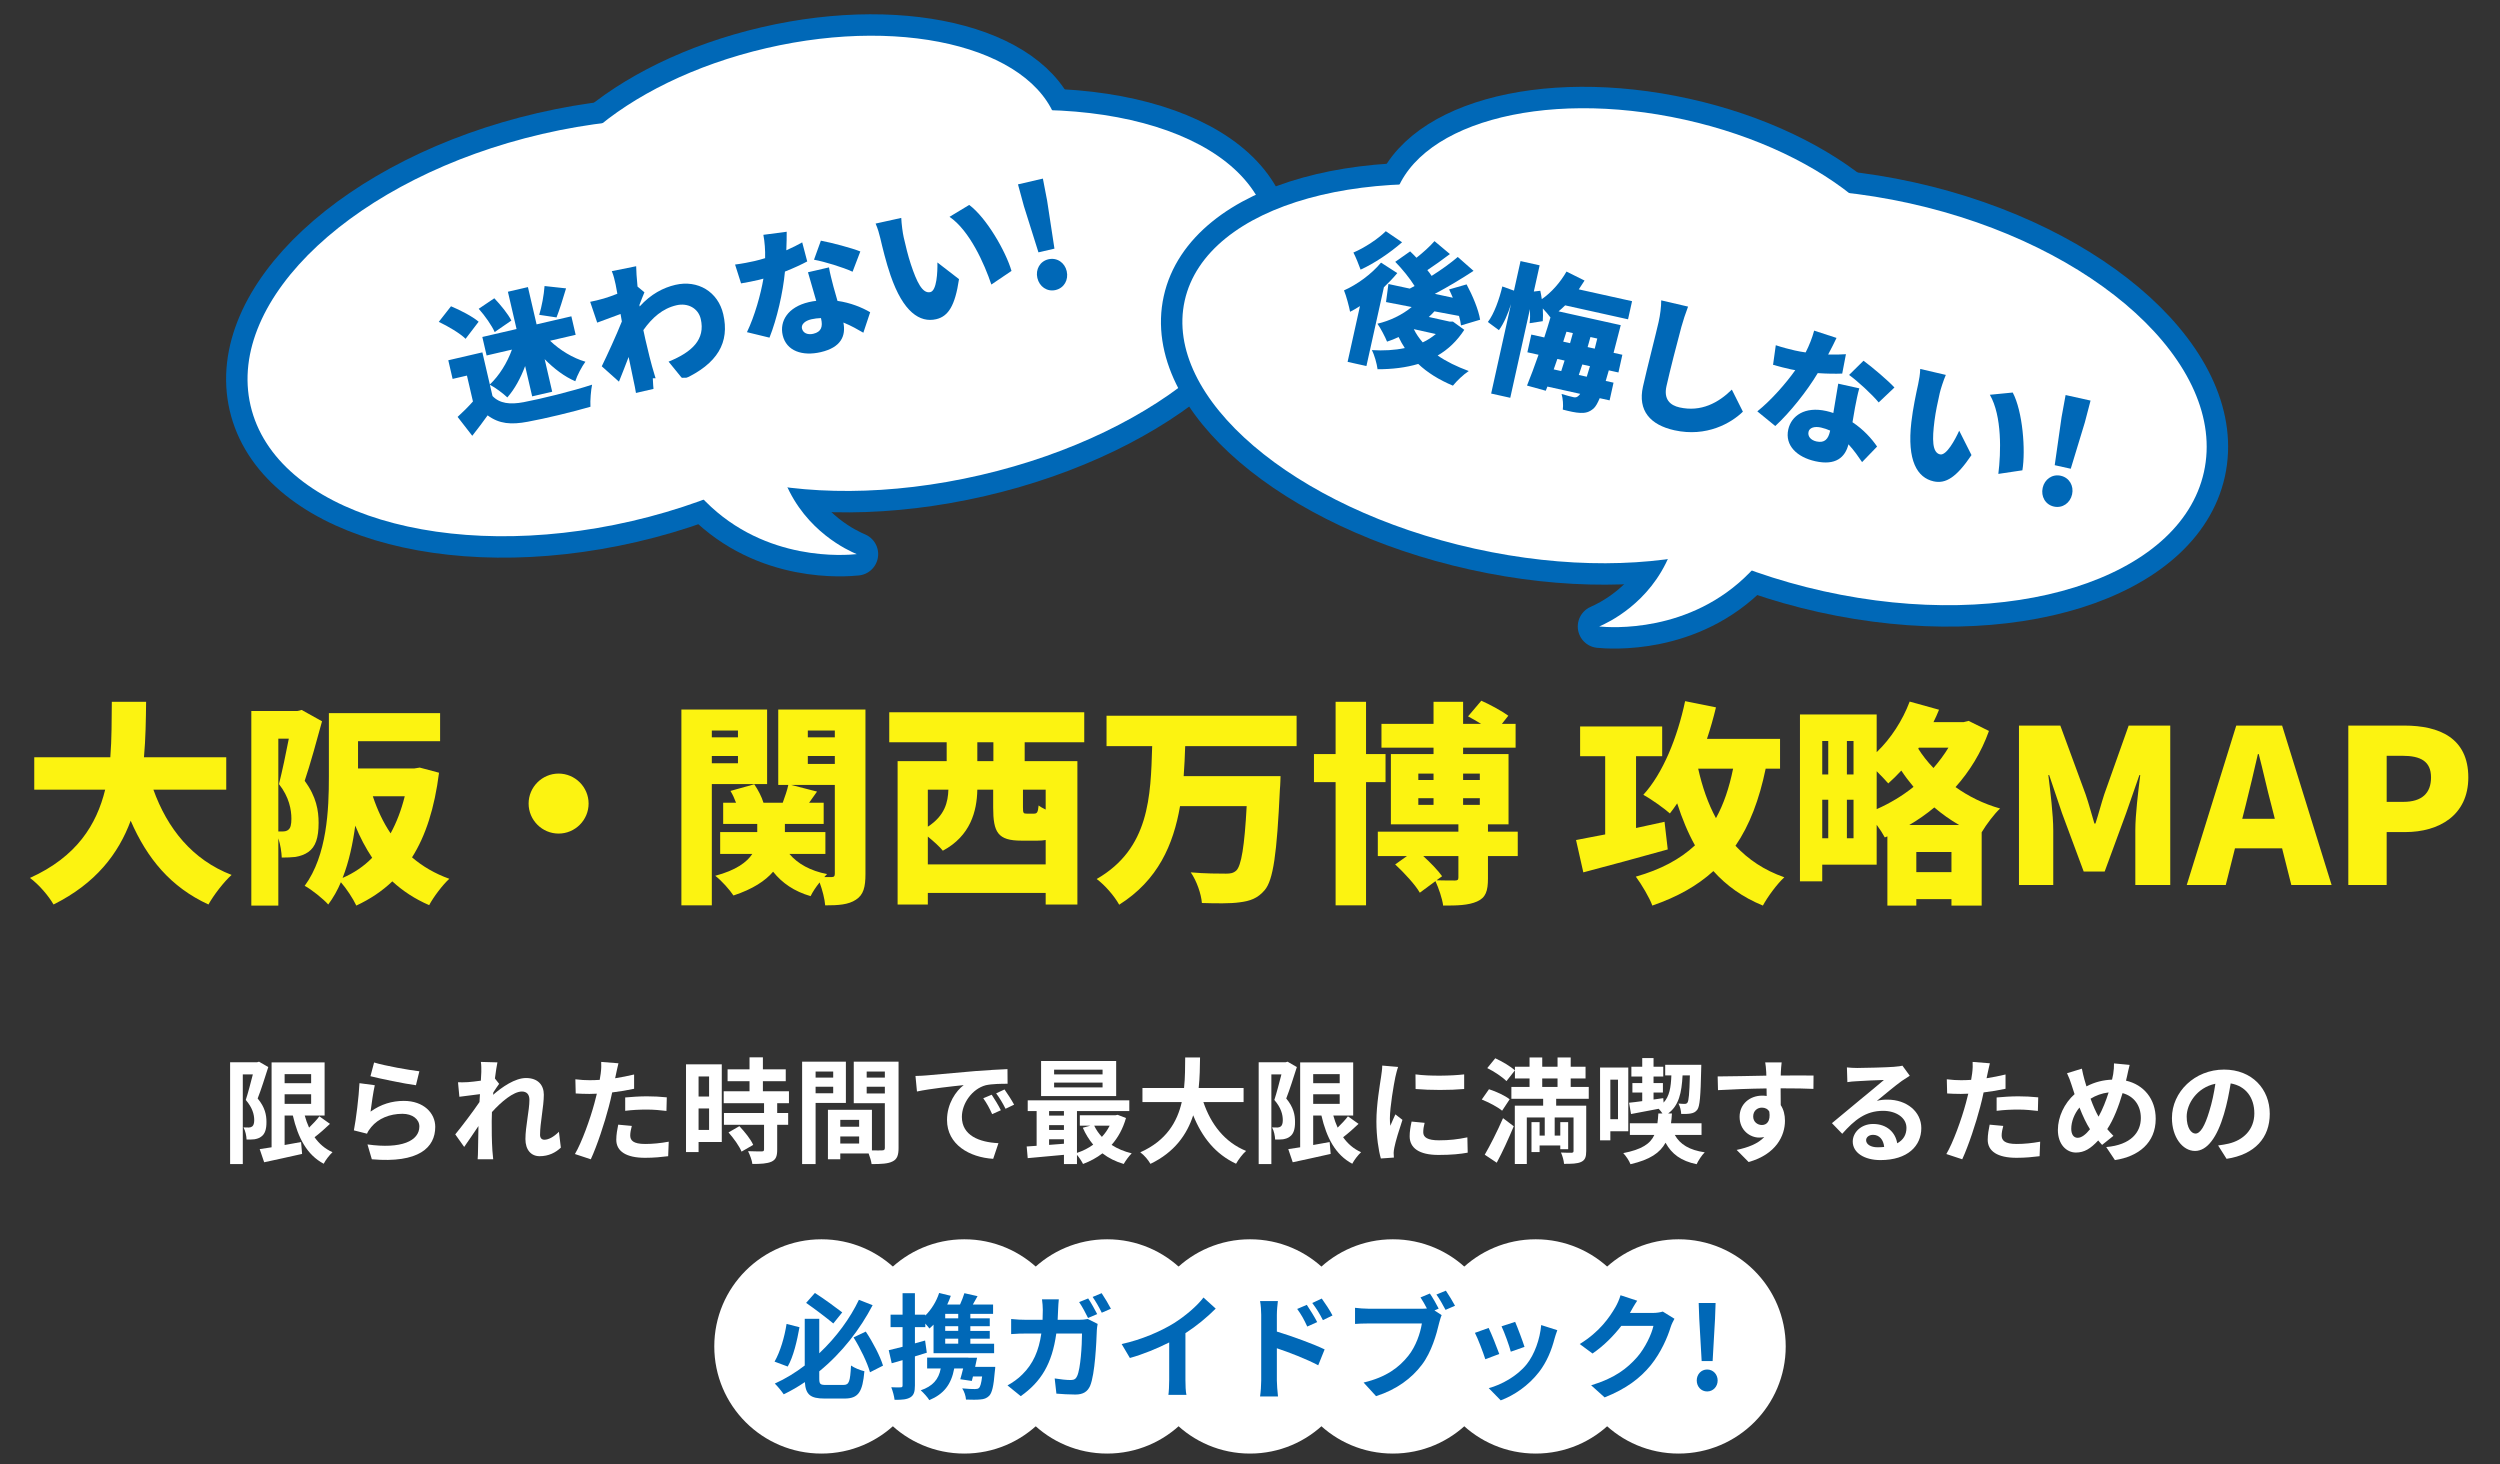
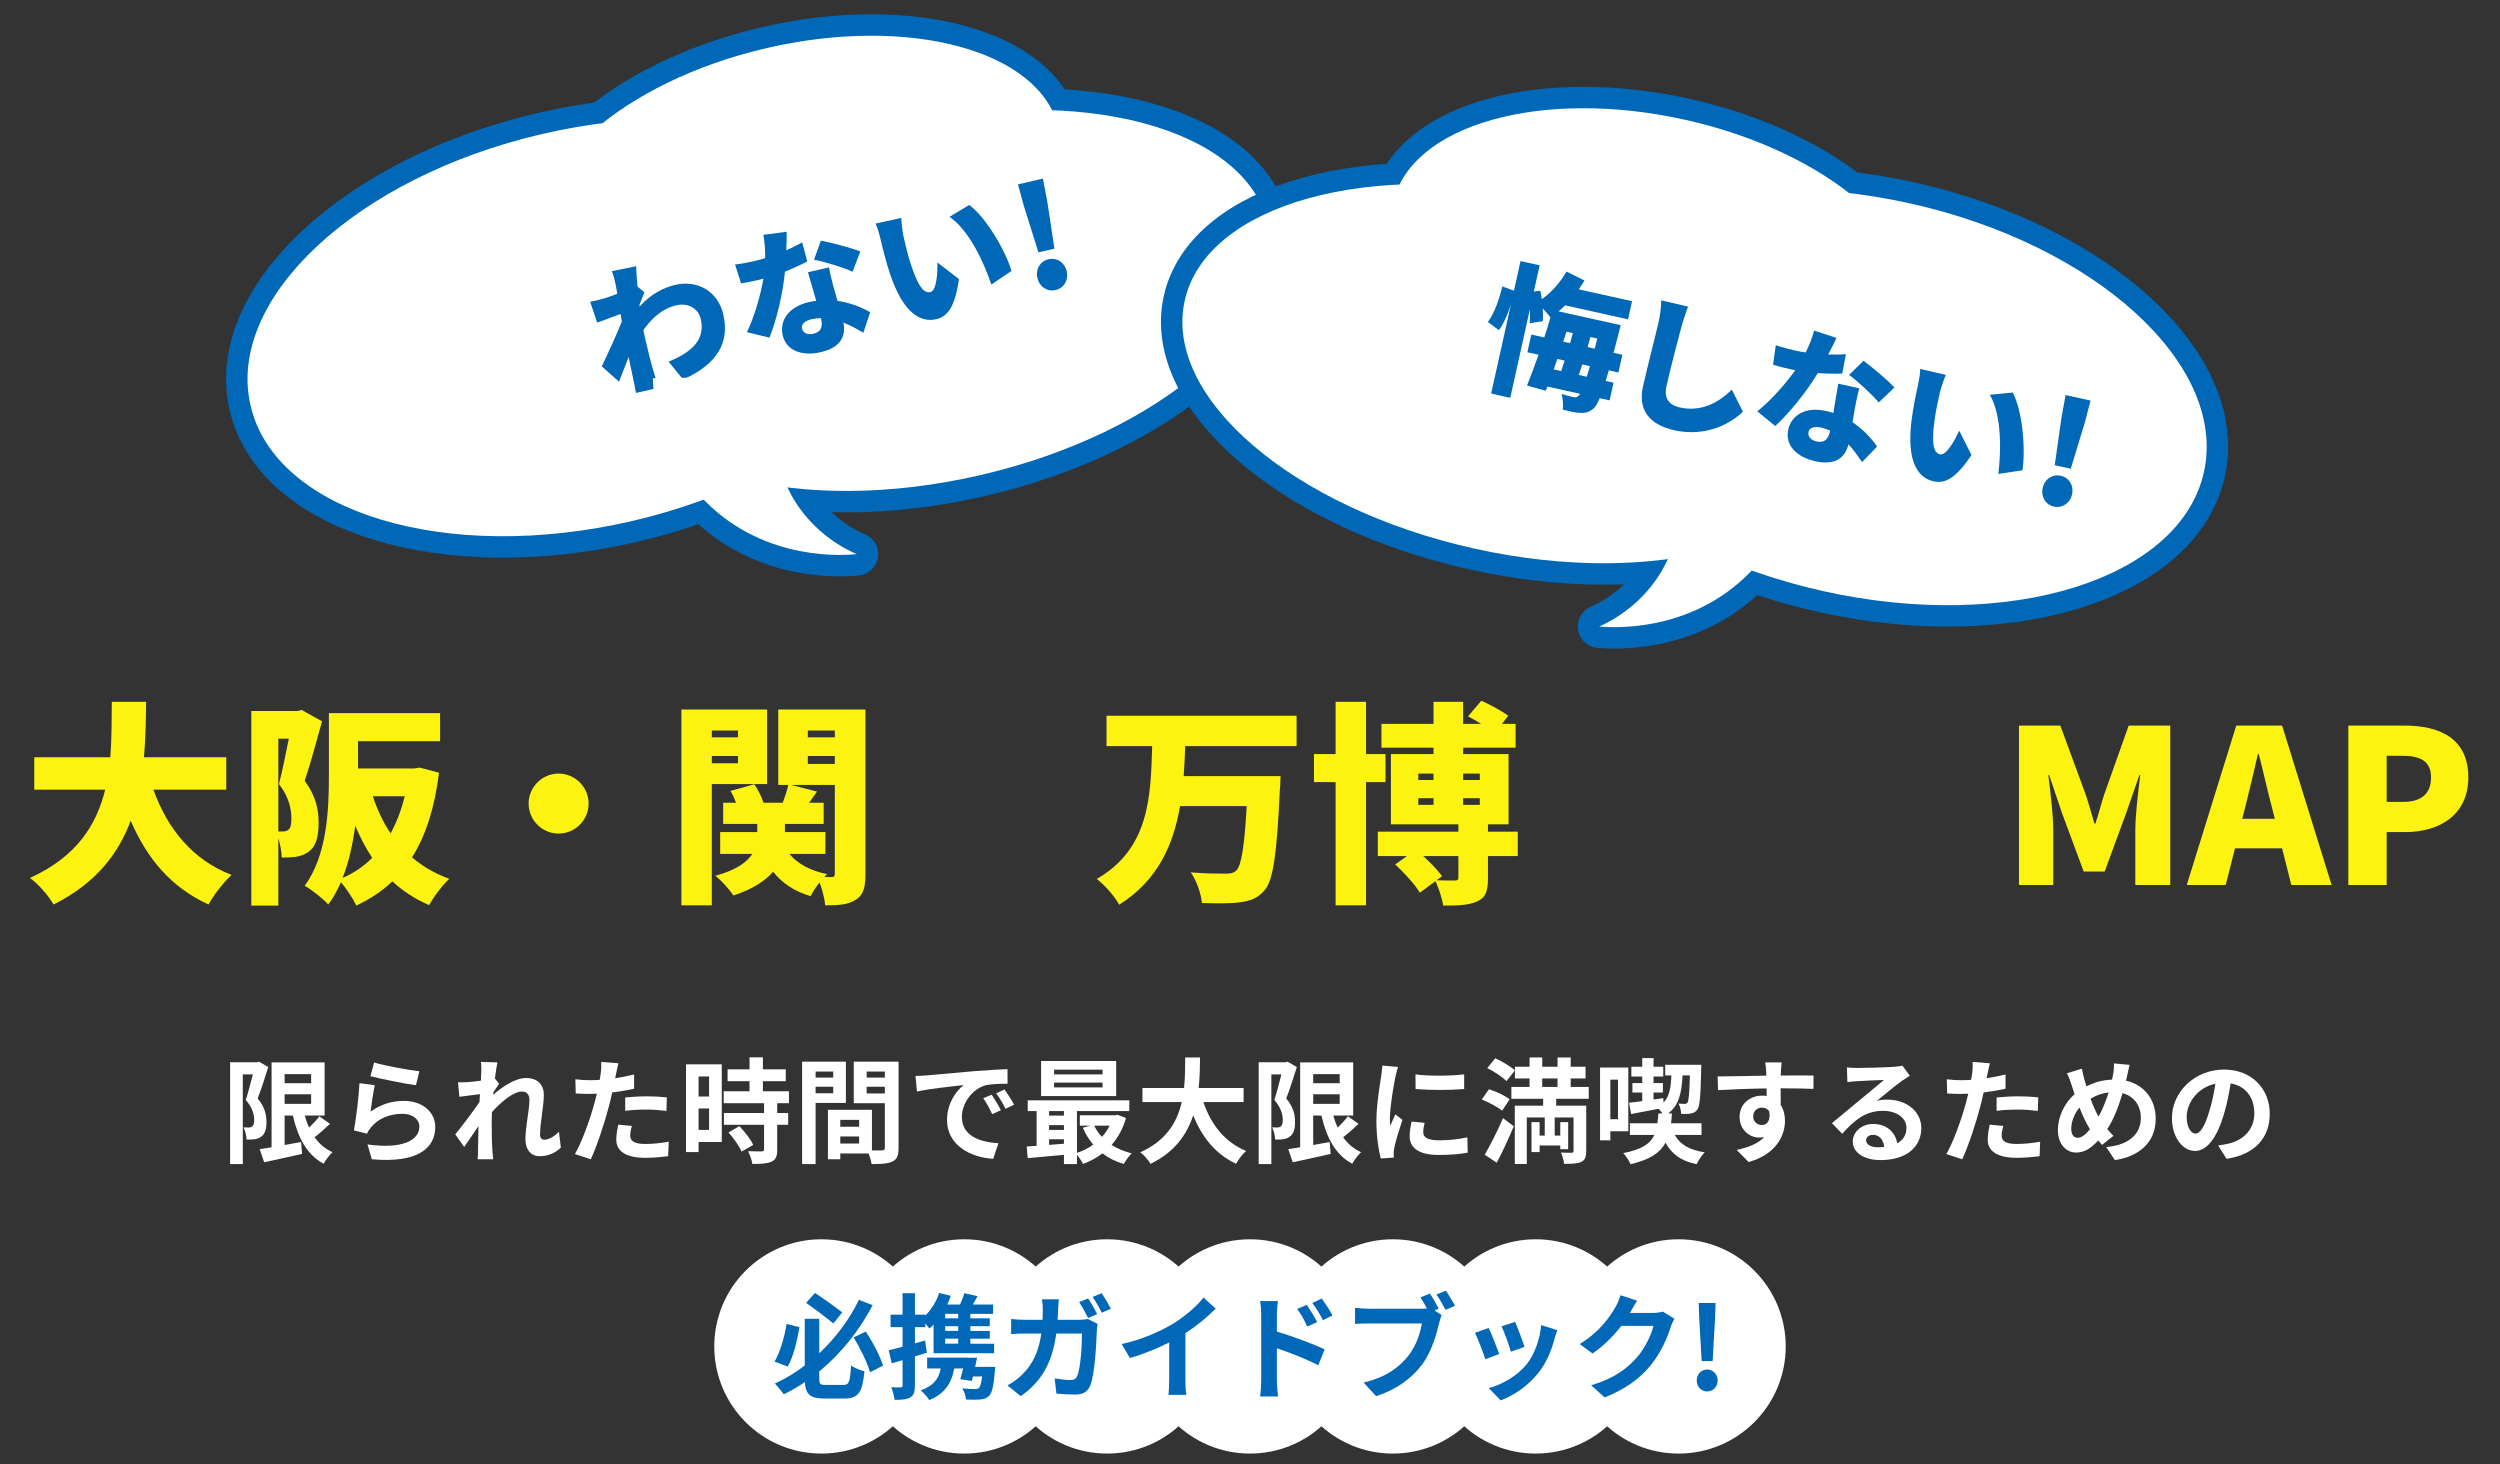
<svg xmlns="http://www.w3.org/2000/svg" id="_レイヤー_2" viewBox="0 0 700 410">
  <rect x="0" y="0" width="700" height="410" fill="#333333" stroke="none" />
  <defs>
    <style>.cls-1,.cls-2{fill:none;}.cls-3{fill:#fcf311;}.cls-2{stroke:#0068b7;stroke-linecap:round;stroke-linejoin:round;stroke-width:12px;}.cls-4{fill:#0068b7;}.cls-5{fill:#fff;}</style>
  </defs>
  <g id="kv">
    <path class="cls-5" d="M75.119,298.778c-.896,2.784-1.984,6.304-2.976,8.799,2.079,2.464,2.464,4.672,2.464,6.528.031,2.112-.448,3.456-1.473,4.16-.512.416-1.184.608-1.888.736-.64.096-1.407.064-2.208.064-.031-.96-.319-2.432-.863-3.392.607.032,1.088.032,1.504.032.352,0,.64-.096.928-.288.384-.288.576-.895.576-1.792,0-1.504-.48-3.488-2.368-5.632.672-2.048,1.408-4.928,1.984-7.168h-2.816v25.118h-3.552v-28.51h7.552l.544-.16,2.592,1.504ZM92.397,314.681c-1.376,1.312-2.943,2.688-4.319,3.744,1.28,1.824,2.943,3.264,5.023,4.192-.832.768-1.952,2.208-2.464,3.232-4.703-2.496-7.199-7.264-8.639-13.503h-2.305v8.256c1.504-.256,3.072-.544,4.608-.832l.288,3.328c-3.681.864-7.616,1.664-10.624,2.336l-1.248-3.68c.96-.128,2.08-.32,3.328-.512v-23.774h14.847v14.879h-5.567c.32,1.184.736,2.336,1.216,3.392,1.056-1.024,2.144-2.176,2.88-3.168l2.976,2.112ZM79.694,300.762v2.528h7.424v-2.528h-7.424ZM79.694,309.081h7.424v-2.688h-7.424v2.688Z" />
    <path class="cls-5" d="M103.76,311.257c2.879-2.08,6.015-3.008,9.31-3.008,5.568,0,8.8,3.424,8.8,7.264,0,5.792-4.576,10.239-17.759,9.087l-1.216-4.16c9.503,1.344,14.526-.992,14.526-5.024,0-2.048-1.951-3.552-4.735-3.552-3.584,0-6.751,1.312-8.735,3.712-.576.704-.928,1.216-1.184,1.856l-3.68-.928c.607-3.104,1.376-9.28,1.567-13.215l4.288.576c-.416,1.76-.96,5.567-1.184,7.391ZM104.751,297.498c3.008.928,9.888,2.144,12.671,2.464l-.96,3.904c-3.199-.416-10.271-1.888-12.734-2.528l1.023-3.84Z" />
    <path class="cls-5" d="M157.038,321.336c-1.44,1.376-3.392,2.4-5.952,2.4-2.367,0-3.968-1.76-3.968-4.8,0-3.456,1.12-8.096,1.12-10.975,0-1.568-.8-2.336-2.111-2.336-2.368,0-5.824,2.912-8.384,5.759-.032.896-.065,1.76-.065,2.56,0,2.592,0,5.248.192,8.224.032.576.16,1.728.224,2.432h-4.352c.065-.672.097-1.824.097-2.336.064-2.464.064-4.288.128-6.976-1.376,2.016-2.912,4.352-4,5.856l-2.496-3.52c1.792-2.176,4.992-6.399,6.784-9.055l.128-2.208c-1.536.192-3.968.512-5.76.736l-.384-4.064c.895.032,1.632.032,2.751-.032.929-.064,2.305-.224,3.648-.416.064-1.184.128-2.08.128-2.432,0-.896.032-1.856-.128-2.816l4.64.128c-.192.896-.448,2.528-.704,4.512l1.184,1.504c-.416.544-1.088,1.568-1.632,2.4,0,.224-.032.448-.064.672,2.495-2.176,6.144-4.704,9.215-4.704,3.392,0,4.992,2.016,4.992,4.672,0,3.295-1.057,7.936-1.057,11.231,0,.832.416,1.376,1.216,1.376,1.152,0,2.656-.8,4.064-2.24l.544,4.448Z" />
    <path class="cls-5" d="M177.551,304.857c-1.888.416-4.032.768-6.144,1.024-.288,1.376-.608,2.784-.96,4.064-1.152,4.447-3.296,10.943-5.023,14.655l-4.448-1.472c1.888-3.167,4.288-9.823,5.472-14.271.224-.832.448-1.728.672-2.624-.735.032-1.44.064-2.08.064-1.535,0-2.72-.064-3.839-.128l-.097-3.968c1.632.192,2.688.256,4,.256.928,0,1.855-.032,2.815-.096.128-.704.225-1.312.288-1.824.16-1.184.192-2.463.128-3.2l4.832.384c-.224.864-.512,2.272-.672,2.976l-.256,1.216c1.792-.288,3.583-.64,5.311-1.056v3.999ZM176.91,315.257c-.256.896-.447,1.952-.447,2.656,0,1.376.8,2.4,4.191,2.4,2.112,0,4.319-.224,6.592-.64l-.16,4.064c-1.792.224-3.936.448-6.464.448-5.344,0-8.063-1.856-8.063-5.056,0-1.44.288-2.976.544-4.224l3.808.352ZM175.055,307.289c1.76-.16,4.032-.32,6.08-.32,1.791,0,3.711.096,5.567.288l-.097,3.808c-1.567-.192-3.519-.384-5.439-.384-2.208,0-4.127.096-6.111.352v-3.744Z" />
    <path class="cls-5" d="M202.095,319.769h-6.495v2.815h-3.519v-24.574h10.015v21.759ZM195.6,301.402v5.631h2.943v-5.631h-2.943ZM198.543,316.377v-6.015h-2.943v6.015h2.943ZM217.614,308.889v2.752h3.071v3.295h-3.071v6.976c0,1.824-.352,2.784-1.601,3.36-1.247.544-2.976.64-5.343.64-.128-1.056-.704-2.56-1.216-3.584,1.535.064,3.327.064,3.808.064.512,0,.672-.128.672-.576v-6.88h-11.231v-3.295h11.231v-2.752h-11.296v-3.328h7.231v-2.816h-6.144v-3.328h6.144v-3.36h3.744v3.36h6.399v3.328h-6.399v2.816h7.296v3.328h-3.296ZM207.023,315.321c1.473,1.568,3.2,3.68,3.872,5.248l-3.264,1.888c-.576-1.472-2.208-3.744-3.647-5.375l3.039-1.76Z" />
    <path class="cls-5" d="M228.367,308.825v17.119h-3.775v-28.67h12.255v11.551h-8.479ZM228.367,300.026v1.696h4.928v-1.696h-4.928ZM233.295,306.106v-1.824h-4.928v1.824h4.928ZM251.598,321.432c0,2.048-.416,3.168-1.695,3.776-1.248.64-3.104.736-5.856.736-.097-.8-.448-1.984-.832-2.976h-7.936v1.632h-3.456v-13.855h12.319v11.359c1.248.032,2.432.032,2.848,0,.576,0,.768-.192.768-.704v-12.511h-8.703v-11.615h12.543v24.158ZM235.279,313.561v1.919h5.279v-1.919h-5.279ZM240.559,320.185v-1.984h-5.279v1.984h5.279ZM242.671,300.026v1.696h5.087v-1.696h-5.087ZM247.758,306.169v-1.888h-5.087v1.888h5.087Z" />
    <path class="cls-5" d="M259.44,301.114c2.656-.224,7.903-.704,13.695-1.216,3.264-.256,6.72-.448,8.959-.544l.032,4.096c-1.696,0-4.416.032-6.111.416-3.84,1.024-6.688,5.12-6.688,8.863,0,5.215,4.863,7.104,10.239,7.359l-1.472,4.384c-6.656-.416-12.928-4-12.928-10.879,0-4.576,2.528-8.159,4.672-9.759-2.752.288-9.407.992-13.087,1.792l-.416-4.352c1.28-.032,2.496-.096,3.103-.16ZM280.238,310.873l-2.432,1.088c-.801-1.76-1.473-3.008-2.496-4.448l2.368-.992c.768,1.152,1.951,3.072,2.56,4.352ZM283.95,309.305l-2.4,1.152c-.863-1.728-1.6-2.912-2.624-4.32l2.336-1.088c.8,1.12,2.017,3.008,2.688,4.256Z" />
    <path class="cls-5" d="M315.278,313.049c-.864,3.008-2.24,5.504-4.032,7.519,1.6,1.056,3.519,1.856,5.632,2.368-.736.704-1.728,2.08-2.24,2.976-2.272-.672-4.256-1.664-5.951-2.976-1.632,1.248-3.456,2.24-5.439,2.976-.352-.736-1.057-1.792-1.696-2.56v2.592h-3.647v-2.592c-3.68.352-7.328.672-10.144.928l-.288-3.264c.832-.064,1.792-.096,2.784-.192v-9.727h-2.496v-3.008h28.446v3.008h-14.655v11.711c1.632-.544,3.2-1.312,4.544-2.304-1.152-1.376-2.144-2.976-2.912-4.736l2.112-.576h-2.944v-2.912h9.951l.641-.128,2.336.896ZM312.526,306.905h-21.023v-9.823h21.023v9.823ZM293.743,311.097v1.28h4.16v-1.28h-4.16ZM293.743,316.377h4.16v-1.344h-4.16v1.344ZM293.743,320.568c1.344-.096,2.752-.192,4.16-.32v-1.248h-4.16v1.568ZM308.719,299.514h-13.567v1.312h13.567v-1.312ZM308.719,303.129h-13.567v1.344h13.567v-1.344ZM306.383,315.193c.544,1.152,1.279,2.208,2.144,3.136.864-.928,1.6-1.984,2.176-3.136h-4.319Z" />
    <path class="cls-5" d="M336.942,308.569c2.112,6.239,5.983,11.263,11.968,13.695-.96.8-2.208,2.496-2.816,3.584-5.791-2.72-9.503-7.392-11.999-13.567-1.728,5.344-5.184,10.335-11.967,13.599-.608-1.056-1.728-2.432-2.848-3.231,7.327-3.264,10.367-8.576,11.615-14.079h-11.008v-3.936h11.648c.32-3.008.288-5.919.32-8.543h4.159c-.032,2.623-.064,5.567-.384,8.543h12.575v3.936h-11.264Z" />
    <path class="cls-5" d="M363.119,298.778c-.896,2.784-1.984,6.304-2.976,8.799,2.079,2.464,2.464,4.672,2.464,6.528.031,2.112-.448,3.456-1.473,4.16-.512.416-1.184.608-1.888.736-.64.096-1.407.064-2.208.064-.031-.96-.319-2.432-.863-3.392.607.032,1.088.032,1.504.032.352,0,.64-.096.928-.288.384-.288.576-.895.576-1.792,0-1.504-.48-3.488-2.368-5.632.672-2.048,1.408-4.928,1.984-7.168h-2.816v25.118h-3.552v-28.51h7.552l.544-.16,2.592,1.504ZM380.397,314.681c-1.376,1.312-2.943,2.688-4.319,3.744,1.28,1.824,2.943,3.264,5.023,4.192-.832.768-1.952,2.208-2.464,3.232-4.703-2.496-7.199-7.264-8.639-13.503h-2.305v8.256c1.504-.256,3.072-.544,4.608-.832l.288,3.328c-3.681.864-7.616,1.664-10.624,2.336l-1.248-3.68c.96-.128,2.08-.32,3.328-.512v-23.774h14.847v14.879h-5.567c.32,1.184.736,2.336,1.216,3.392,1.056-1.024,2.144-2.176,2.88-3.168l2.976,2.112ZM367.694,300.762v2.528h7.424v-2.528h-7.424ZM367.694,309.081h7.424v-2.688h-7.424v2.688Z" />
    <path class="cls-5" d="M391.472,298.746c-.257.64-.641,2.24-.769,2.815-.447,2.112-1.535,8.448-1.535,11.615,0,.608.031,1.376.128,2.048.447-1.12.96-2.176,1.407-3.2l1.984,1.536c-.896,2.656-1.952,6.08-2.272,7.775-.096.448-.191,1.152-.191,1.472.032.352.032.864.064,1.312l-3.647.256c-.64-2.208-1.248-6.08-1.248-10.367,0-4.768.96-10.111,1.312-12.543.128-.896.319-2.112.319-3.104l4.448.384ZM398.894,314.393c-.256,1.024-.384,1.792-.384,2.656,0,1.408,1.216,2.24,4.416,2.24,2.848,0,5.184-.256,7.936-.832l.096,4.288c-2.048.384-4.607.64-8.191.64-5.472,0-8.063-1.984-8.063-5.216,0-1.312.224-2.656.544-4.127l3.647.352ZM409.966,300.826v4.096c-3.903.352-9.631.352-13.599,0l-.032-4.096c3.903.544,10.207.416,13.631,0Z" />
    <path class="cls-5" d="M420.592,311.001c-1.185-1.024-3.712-2.336-5.696-3.136l2.017-2.88c1.951.608,4.512,1.792,5.791,2.816l-2.111,3.2ZM415.728,323.32c1.44-2.464,3.488-6.496,5.12-10.239l3.008,2.272c-1.44,3.424-3.103,7.104-4.768,10.207l-3.36-2.24ZM418.672,296.314c1.888.864,4.287,2.272,5.503,3.392l-2.367,3.008c-1.088-1.12-3.456-2.72-5.376-3.648l2.24-2.752ZM435.727,307.673v1.92h8.415v12.703c0,1.664-.319,2.528-1.407,3.04-1.088.512-2.624.544-4.8.544-.065-.928-.448-2.272-.864-3.167,1.184.064,2.56.064,2.976.064.416-.032.544-.16.544-.512v-9.376h-5.279v5.088h1.567v-3.776h2.208v7.583h-2.208v-1.056h-5.791v1.855h-2.272v-8.383h2.272v3.776h1.44v-5.088h-5.023v13.023h-3.359v-16.319h7.936v-1.92h-8.896v-3.328h5.087v-2.368h-4.096v-3.295h4.096v-2.592h3.552v2.592h4.288v-2.592h3.68v2.592h4.16v3.295h-4.16v2.368h5.056v3.328h-9.119ZM431.822,304.346h4.288v-2.368h-4.288v2.368Z" />
    <path class="cls-5" d="M450.896,316.761v2.528h-2.88v-20.383h7.903v17.855h-5.023ZM450.896,302.298v11.071h2.144v-11.071h-2.144ZM468.942,317.785c1.472,2.656,4.128,4.255,8.384,4.864-.801.768-1.792,2.304-2.272,3.328-4.352-.896-6.976-2.848-8.703-6.016-1.536,2.816-4.352,4.768-9.823,6.016-.32-.928-1.28-2.336-2.016-3.104,5.215-1.024,7.583-2.623,8.703-5.087h-6.848v-3.264h7.712c.128-.832.191-1.76.256-2.752h1.151c-.288-.448-.704-.928-1.056-1.312-2.784.544-5.504,1.056-7.743,1.472l-.544-3.168c1.056-.096,2.304-.256,3.68-.448v-2.4h-2.752v-2.656h2.752v-1.824h-3.04v-2.752h3.04v-2.432h3.168v2.432h2.72v2.752h-2.72v1.824h2.623v2.656h-2.623v1.952l2.72-.384.096,1.248c1.632-1.76,2.048-4.224,2.176-7.615h-1.728v-2.976h10.111s0,.864-.032,1.216c-.16,7.551-.384,10.399-1.088,11.359-.512.672-1.088.928-1.824,1.056-.607.128-1.6.16-2.688.128-.032-.896-.32-2.144-.769-2.912.769.096,1.376.096,1.761.096.319,0,.544-.064.768-.352.352-.544.544-2.463.672-7.615h-2.048c-.256,4.896-1.023,8.415-4.031,10.655h1.056c-.065.96-.128,1.888-.256,2.752h8.543v3.264h-7.487Z" />
    <path class="cls-5" d="M507.758,304.89c-1.92-.096-4.896-.16-9.184-.16.032,1.6.032,3.328.032,4.704.8,1.184,1.184,2.72,1.184,4.384,0,4.127-2.432,9.376-10.175,11.551l-3.359-3.392c3.199-.672,5.983-1.728,7.743-3.616-.448.096-.928.16-1.44.16-2.464,0-5.472-1.952-5.472-5.824,0-3.583,2.88-5.919,6.336-5.919.448,0,.864.032,1.248.096l-.032-2.112c-4.8.064-9.695.256-13.599.479l-.097-3.839c3.616,0,9.376-.16,13.632-.224,0-.384,0-.736-.032-.96-.065-1.024-.16-2.24-.288-2.752h4.607c-.096.512-.191,2.208-.224,2.72,0,.256-.032.576-.032.96,3.2,0,7.519-.032,9.184,0l-.032,3.744ZM493.327,315.001c1.312,0,2.495-.992,2.079-3.744-.447-.768-1.184-1.12-2.079-1.12-1.216,0-2.432.832-2.432,2.496,0,1.472,1.184,2.368,2.432,2.368Z" />
    <path class="cls-5" d="M534.734,301.21c-.769.48-1.504.96-2.208,1.44-1.696,1.184-5.023,4-7.008,5.6,1.057-.288,1.952-.352,2.977-.352,5.375,0,9.471,3.359,9.471,7.967,0,4.992-3.808,8.96-11.455,8.96-4.416,0-7.743-2.016-7.743-5.184,0-2.56,2.336-4.928,5.695-4.928,3.903,0,6.271,2.4,6.752,5.408,1.728-.928,2.592-2.4,2.592-4.32,0-2.848-2.88-4.768-6.56-4.768-4.864,0-8.032,2.592-11.424,6.431l-2.88-2.976c2.24-1.824,6.048-5.056,7.936-6.591,1.76-1.472,5.056-4.128,6.624-5.504-1.632.032-5.983.224-7.647.352-.864.032-1.856.128-2.592.256l-.128-4.127c.895.096,1.983.16,2.88.16,1.663,0,8.447-.16,10.239-.32,1.312-.096,2.048-.224,2.432-.32l2.048,2.816ZM527.566,321.144c-.191-2.048-1.376-3.392-3.103-3.392-1.184,0-1.952.704-1.952,1.504,0,1.184,1.345,1.984,3.2,1.984.672,0,1.28-.032,1.855-.096Z" />
    <path class="cls-5" d="M561.551,304.857c-1.888.416-4.032.768-6.144,1.024-.288,1.376-.608,2.784-.96,4.064-1.152,4.447-3.296,10.943-5.023,14.655l-4.448-1.472c1.888-3.167,4.288-9.823,5.472-14.271.224-.832.448-1.728.672-2.624-.735.032-1.44.064-2.08.064-1.535,0-2.72-.064-3.839-.128l-.097-3.968c1.632.192,2.688.256,4,.256.928,0,1.855-.032,2.815-.096.128-.704.225-1.312.288-1.824.16-1.184.192-2.463.128-3.2l4.832.384c-.224.864-.512,2.272-.672,2.976l-.256,1.216c1.792-.288,3.583-.64,5.311-1.056v3.999ZM560.91,315.257c-.256.896-.447,1.952-.447,2.656,0,1.376.8,2.4,4.191,2.4,2.112,0,4.319-.224,6.592-.64l-.16,4.064c-1.792.224-3.936.448-6.464.448-5.344,0-8.063-1.856-8.063-5.056,0-1.44.288-2.976.544-4.224l3.808.352ZM559.055,307.289c1.76-.16,4.032-.32,6.08-.32,1.791,0,3.711.096,5.567.288l-.097,3.808c-1.567-.192-3.519-.384-5.439-.384-2.208,0-4.127.096-6.111.352v-3.744Z" />
    <path class="cls-5" d="M595.278,302.585c4.96,1.12,8.319,5.12,8.319,10.688,0,6.719-4.8,10.559-11.423,11.551l-2.432-3.648c6.976-.608,9.695-4.16,9.695-8.127,0-3.519-1.92-6.111-5.12-6.976-1.088,3.68-2.464,7.328-4.287,10.08.575.672,1.151,1.312,1.728,1.888l-3.168,2.528c-.384-.416-.768-.832-1.088-1.248-2.144,2.304-3.903,3.392-6.239,3.392-2.624,0-5.056-2.24-5.056-6.336,0-3.647,1.823-7.487,4.672-10.015-.288-.832-.576-1.696-.832-2.56-.352-1.152-.736-2.144-1.28-3.296l4.16-1.28c.191,1.024.447,2.08.703,3.008.16.608.352,1.28.576,1.952,2.4-1.248,4.736-1.792,7.168-1.888.128-.544.224-1.056.319-1.536.16-.928.257-2.272.225-3.008l4.384.416c-.256.864-.544,2.4-.736,3.2l-.288,1.216ZM585.199,316.185c-.992-1.536-2.016-3.68-2.943-6.08-1.473,1.76-2.305,4-2.305,5.952,0,1.536.641,2.528,1.792,2.528,1.12,0,2.304-.96,3.456-2.4ZM585.359,307.641c.704,1.952,1.504,3.776,2.239,5.024,1.12-2.016,2.08-4.448,2.816-6.784-1.92.224-3.584.864-5.056,1.76Z" />
    <path class="cls-5" d="M621.071,320.728c1.216-.16,2.111-.32,2.943-.512,4.064-.96,7.199-3.872,7.199-8.479,0-4.383-2.367-7.647-6.623-8.383-.448,2.688-.992,5.632-1.888,8.607-1.889,6.399-4.64,10.303-8.096,10.303-3.488,0-6.464-3.872-6.464-9.215,0-7.295,6.368-13.567,14.591-13.567,7.84,0,12.8,5.472,12.8,12.383,0,6.656-4.096,11.392-12.096,12.607l-2.367-3.744ZM618.607,311.129c.735-2.336,1.312-5.056,1.695-7.679-5.247,1.088-8.031,5.695-8.031,9.183,0,3.2,1.28,4.768,2.464,4.768,1.312,0,2.592-1.984,3.872-6.271Z" />
    <path class="cls-3" d="M42.949,221.101c3.9,10.86,10.86,19.619,21.899,23.879-2.16,1.92-5.1,5.76-6.479,8.28-10.56-4.86-17.159-12.84-21.779-23.459-3.42,9.24-9.779,17.579-21.599,23.459-1.381-2.4-4.021-5.52-6.601-7.44,13.14-5.94,18.659-14.94,21.06-24.719H9.591v-9.06h21.299c.421-5.28.36-10.56.421-15.539h9.6c-.06,4.98-.12,10.26-.601,15.539h23.039v9.06h-20.399Z" />
    <path class="cls-3" d="M90.17,201.962c-1.44,5.28-3.3,12.059-4.859,16.679,3.3,4.44,3.899,8.4,3.899,11.759,0,4.2-.84,6.72-2.88,8.16-1.02.72-2.22,1.14-3.6,1.38-1.02.12-2.399.18-3.84.18-.06-1.5-.36-3.6-.96-5.4v18.839h-7.56v-54.478h12.899l1.2-.3,5.699,3.18ZM77.931,232.801h1.26c.601,0,1.141-.12,1.56-.48.6-.48.84-1.44.84-3.06,0-2.52-.601-6.06-3.481-9.72.9-3.54,1.98-8.64,2.76-12.72h-2.939v25.979ZM122.929,216.362c-1.26,9.899-3.72,17.639-7.56,23.699,2.939,2.52,6.42,4.56,10.44,6-1.859,1.68-4.439,5.1-5.64,7.38-4.019-1.74-7.38-3.96-10.319-6.66-2.88,2.76-6.24,4.98-10.08,6.78-.899-1.92-2.699-4.68-4.319-6.54-.96,2.28-2.16,4.38-3.54,6.24-1.32-1.5-4.8-4.32-6.6-5.22,6.3-8.58,6.779-21.419,6.779-30.599v-17.759h31.139v7.86h-22.979v7.62h15.779l1.5-.24,5.399,1.44ZM104.21,240.18c-1.801-2.7-3.42-5.76-4.74-8.999-.66,4.92-1.74,10.08-3.54,14.639,3.18-1.38,5.94-3.24,8.28-5.64ZM104.39,222.961c1.26,3.78,2.88,7.26,4.979,10.38,1.681-3.06,3-6.54,3.96-10.38h-8.94Z" />
    <path class="cls-3" d="M156.41,216.602c4.619,0,8.399,3.78,8.399,8.4s-3.78,8.4-8.399,8.4-8.399-3.78-8.399-8.4,3.779-8.4,8.399-8.4Z" />
    <path class="cls-3" d="M199.31,219.541v33.959h-8.52v-54.838h23.999v20.879h-15.479ZM199.31,204.542v1.92h7.319v-1.92h-7.319ZM206.63,213.722v-2.04h-7.319v2.04h7.319ZM242.329,244.68c0,3.72-.54,5.88-2.7,7.26-2.1,1.38-4.859,1.56-8.579,1.56-.12-1.74-.78-4.32-1.56-6.42-1.02,1.26-1.98,2.7-2.519,3.84-4.561-1.32-7.979-3.66-10.5-6.84-2.16,2.52-5.64,4.86-11.1,6.66-1.08-1.62-3.3-4.14-5.1-5.52,5.88-1.56,8.88-3.84,10.38-6.12h-9v-6.12h10.38v-2.28h-9.54v-5.94h3.601c-.421-1.14-.961-2.34-1.56-3.3l6.66-1.86c1.08,1.56,2.1,3.54,2.58,5.16h5.399c.6-1.62,1.26-3.54,1.56-4.98h-2.819v-21.119h24.419v46.018ZM221.029,239.101c2.341,2.76,5.88,4.74,10.56,5.64-.239.24-.539.54-.779.84h2.04c.72,0,.899-.3.899-1.02v-24.779h-12.239l7.26,1.86c-.78,1.08-1.56,2.16-2.22,3.12h4.079v5.94h-10.859v2.28h11.34v6.12h-10.08ZM226.19,204.542v1.92h7.56v-1.92h-7.56ZM226.19,213.902h7.56v-2.22h-7.56v2.22Z" />
-     <path class="cls-3" d="M286.909,207.842v5.28h14.76v40.138h-8.88v-3.24h-32.998v3.24h-8.46v-40.138h13.739v-5.28h-16.079v-8.4h54.598v8.4h-16.68ZM292.789,242.041v-6.84c-.66.12-1.44.18-2.279.18h-4.5c-6.66,0-7.92-2.34-7.92-9.3v-4.98h-4.439c-.12,6.06-1.92,12.96-9.66,17.099-.78-1.02-2.58-2.64-4.199-3.96v7.8h32.998ZM259.791,221.101v10.38c4.8-3.12,5.64-6.9,5.76-10.38h-5.76ZM278.149,207.842h-4.499v5.28h4.499v-5.28ZM292.789,221.101h-6.359v4.92c0,1.68.12,1.8,1.08,1.8h1.98c.9,0,1.14-.36,1.32-2.28.479.36,1.199.78,1.98,1.14v-5.58Z" />
    <path class="cls-3" d="M331.851,208.922c-.06,2.82-.24,5.58-.421,8.4h27.119s-.06,2.64-.18,3.72c-.84,18.059-1.86,25.379-4.26,28.199-1.98,2.34-4.14,3.06-7.08,3.42-2.519.36-6.6.3-10.499.18-.181-2.46-1.44-6.18-3.12-8.58,4.019.36,7.979.36,9.84.36,1.26,0,2.04-.12,2.88-.84,1.44-1.32,2.34-6.9,2.939-18.059h-18.659c-1.86,10.8-6.18,20.759-17.039,27.599-1.32-2.4-3.96-5.46-6.3-7.2,14.819-8.52,15.119-23.159,15.539-37.199h-12.779v-8.52h53.218v8.52h-31.198Z" />
    <path class="cls-3" d="M382.49,219.001v34.499h-8.52v-34.499h-6.06v-7.86h6.06v-14.639h8.52v14.639h5.46v7.86h-5.46ZM424.969,239.701h-8.34v6.24c0,3.54-.6,5.4-3.06,6.48-2.46,1.08-5.519,1.14-9.479,1.14-.3-2.1-1.26-4.86-2.16-6.84l-4.38,3.24c-1.26-2.22-4.38-5.58-6.899-7.92l3.3-2.34h-8.16v-6.84h22.56v-2.04h-18.899v-19.679h11.94v-1.8h-14.579v-6.66h14.579v-6.18h8.279v6.18h5.04c-1.26-.78-2.519-1.5-3.659-2.1l3.72-4.38c2.46,1.08,5.819,2.94,7.56,4.2l-1.8,2.28h3.84v6.66h-14.7v1.8h12.72v19.679h-5.76v2.04h8.34v6.84ZM397.13,218.401h4.26v-1.8h-4.26v1.8ZM397.13,225.361h4.26v-1.86h-4.26v1.86ZM408.35,239.701h-9.84c2.04,1.86,4.14,4.02,5.28,5.64l-1.56,1.14c1.92.06,4.38.06,5.1.06.78,0,1.02-.18,1.02-.84v-6ZM409.669,216.602v1.8h4.681v-1.8h-4.681ZM414.35,225.361v-1.86h-4.681v1.86h4.681Z" />
-     <path class="cls-3" d="M466.97,237.841c-8.1,2.28-16.859,4.62-23.64,6.42l-2.04-9.06c2.28-.42,5.1-.96,8.16-1.56v-21.899h-7.019v-8.34h22.979v8.34h-7.319v20.099c2.64-.6,5.34-1.14,7.979-1.74l.9,7.74ZM494.388,215.222c-1.8,8.7-4.499,15.839-8.459,21.599,3.6,3.84,8.039,6.84,13.68,8.82-1.98,1.8-4.681,5.46-6,7.92-5.7-2.34-10.2-5.58-13.859-9.659-4.561,4.14-10.14,7.26-17.1,9.659-.72-2.1-3.12-6.12-4.62-8.1,6.96-1.98,12.36-4.86,16.56-8.759-1.98-3.54-3.6-7.5-4.979-11.759-.66.96-1.32,1.92-2.04,2.82-1.62-1.44-5.34-4.08-7.439-5.22,5.459-5.94,9.539-16.019,11.699-26.219l8.64,1.74c-.72,3-1.56,5.94-2.519,8.82h20.459v8.34h-4.021ZM475.489,215.222c1.14,5.1,2.76,9.78,4.979,13.86,2.16-3.9,3.72-8.52,4.8-13.86h-9.779Z" />
-     <path class="cls-3" d="M556.908,204.662c-2.16,6.06-5.399,11.28-9.359,15.72,3.6,2.58,7.8,4.68,12.479,6-1.62,1.5-3.84,4.44-5.16,6.66v20.519h-8.46v-1.8h-9.839v1.8h-8.1v-19.379l-.721.3c-.54-1.02-1.38-2.34-2.279-3.54v11.159h-15.24v4.68h-6.239v-46.738h21.48v10.56c3.959-3.78,7.26-8.88,9.239-14.159l8.22,2.28c-.48,1.14-.96,2.34-1.56,3.48h8.399l1.44-.36,5.7,2.82ZM510.229,207.482v9.36h1.681v-9.36h-1.681ZM510.229,234.721h1.681v-10.8h-1.681v10.8ZM518.989,207.482h-1.859v9.36h1.859v-9.36ZM518.989,234.721v-10.8h-1.859v10.8h1.859ZM525.47,226.561c3.659-1.62,7.199-3.72,10.319-6.24-1.26-1.5-2.4-3-3.42-4.56-1.2,1.32-2.46,2.52-3.66,3.6-.72-.84-1.98-2.16-3.239-3.42v10.62ZM548.568,231.001c-2.519-1.44-4.859-3.12-6.96-4.92-2.22,1.86-4.56,3.48-7.019,4.92h13.979ZM546.408,244.2v-5.64h-9.839v5.64h9.839ZM537.289,209.342l-.181.3c1.141,1.8,2.58,3.66,4.261,5.4,1.56-1.8,2.999-3.72,4.199-5.7h-8.279Z" />
    <path class="cls-3" d="M565.311,203.162h11.579l7.08,19.259c.899,2.58,1.619,5.4,2.46,8.16h.3c.899-2.76,1.62-5.58,2.46-8.16l6.84-19.259h11.64v44.638h-9.78v-15.299c0-4.44.84-11.1,1.38-15.479h-.24l-3.72,10.679-5.999,16.319h-5.88l-6.06-16.319-3.601-10.679h-.239c.539,4.38,1.38,11.04,1.38,15.479v15.299h-9.6v-44.638Z" />
    <path class="cls-3" d="M638.989,237.541h-13.199l-2.58,10.26h-10.92l13.86-44.638h12.839l13.859,44.638h-11.279l-2.58-10.26ZM636.949,229.261l-.96-3.78c-1.199-4.44-2.34-9.78-3.539-14.339h-.24c-1.08,4.68-2.28,9.9-3.42,14.339l-.96,3.78h9.119Z" />
    <path class="cls-3" d="M657.53,203.162h15.659c9.84,0,17.939,3.48,17.939,14.519,0,10.62-8.22,15.299-17.64,15.299h-5.22v14.819h-10.739v-44.638ZM672.949,224.521c5.22,0,7.739-2.46,7.739-6.84,0-4.5-2.879-6.06-8.039-6.06h-4.38v12.899h4.68Z" />
    <ellipse class="cls-2" cx="164.393" cy="91.699" rx="96.742" ry="55.628" transform="translate(-16.474 39.536) rotate(-13.065)" />
    <ellipse class="cls-2" cx="223.684" cy="52.738" rx="74.648" ry="40.297" transform="translate(-6.131 51.93) rotate(-13.065)" />
    <ellipse class="cls-2" cx="263.237" cy="84.119" rx="94.263" ry="50.194" transform="translate(-12.201 61.684) rotate(-13.065)" />
    <path class="cls-2" d="M130.366,94.868c-1.546-1.53-4.878-3.507-7.506-4.745l3.421-4.366c2.592,1.081,5.996,2.837,7.737,4.322l-3.652,4.789ZM137.904,110.895c2.002,2.082,4.878,2.44,8.731,1.71,4.797-.908,13.653-3.086,19.145-4.894-.307,1.508-.57,4.442-.454,6.181-4.885,1.421-12.619,3.298-17.543,4.194-4.681.881-7.985.622-11.252-1.782-1.272,1.773-2.583,3.556-4.298,5.719l-4.102-5.289c1.39-1.267,2.929-2.773,4.294-4.322l-1.682-7.247-4.013.931-1.212-5.22,9.545-2.215,2.089,8.999c2.661-2.506,4.896-6.144,6.189-9.771l-7.091,1.645-1.202-5.181,9.584-2.224-2.423-10.441,5.609-1.302,2.424,10.44,9.739-2.26,1.202,5.181-7.168,1.664c2.75,2.647,6.379,4.842,9.901,5.872-1.002,1.341-2.314,3.821-2.838,5.462-3.005-1.274-5.944-3.506-8.577-6.18l2.115,9.116-5.609,1.302-1.971-8.492c-1.24,3.326-2.903,6.421-4.981,8.791-1.213-1.155-3.397-2.784-4.888-3.546l.732,3.155ZM138.508,92.978c-.784-1.789-2.697-4.547-4.469-6.518l4.367-2.943c1.791,1.883,3.854,4.402,4.773,6.241l-4.672,3.219ZM158.496,80.745c-.903,3.002-1.838,6.051-2.67,8.133l-4.847-.723c.707-2.258,1.327-5.604,1.494-8.065l6.022.655Z" />
    <path class="cls-2" d="M179.1,85.816c3.134-3.478,6.657-5.281,10.008-6.059,6.271-1.456,11.938,1.91,13.402,8.222,1.817,7.83-1.466,13.847-11.233,18.29l-4.077-5.007c6.643-2.691,10.332-6.257,9.012-11.944-.705-3.039-3.648-4.573-6.804-3.841-3.897.904-6.792,3.465-9.267,6.954.169.905.359,1.723.549,2.541.678,2.922,1.555,6.701,2.688,10.339.201.692.746,2.331,1.08,3.238l-6.39,1.483c-.148-.992-.479-2.598-.624-3.221-.504-2.347-.935-4.382-1.426-6.854-.983,2.487-1.99,5.224-2.708,6.91l-4.816-4.302c1.558-3.194,4.096-8.71,5.625-12.555l-.361-2.092c-1.933.695-4.54,1.67-6.541,2.421l-1.968-5.826c1.257-.25,2.229-.476,3.811-.925,1.032-.322,2.408-.764,3.796-1.332-.203-1.227-.391-2.209-.48-2.599-.28-1.208-.531-2.464-1.071-3.733l6.823-1.378c.008,1.271.147,3.292.379,5.701l1.932,1.605c-.352.78-.932,2.351-1.398,3.527l.061.438Z" />
    <path class="cls-2" d="M226.021,73.203c-1.497.799-3.718,1.848-6.237,2.843-.535,5.831-2.253,13.291-4.329,18.495l-6.309-1.533c2.161-4.484,3.864-10.586,4.609-14.988-.419.139-.849.238-1.237.328-1.637.38-3.203.703-5.023,1.002l-1.677-5.276c1.838-.221,4.154-.677,5.44-.976,1.013-.235,1.978-.5,2.972-.812.058-2.231-.106-4.532-.489-6.538l6.533-.859c.008,1.271-.015,3.123-.107,5.198,1.711-.767,3.256-1.536,4.451-2.223l1.403,5.34ZM232.115,74.869c.273,1.702.775,3.515,1.257,5.415.246.887.678,2.388,1.126,3.967,3.648.508,6.827,1.823,9.152,3.172l-1.911,5.74c-1.47-.85-3.372-1.969-5.588-2.85.741,3.728-.643,6.964-6.331,8.284-5.103,1.185-9.628-.27-10.668-4.75-.895-3.856,1.377-7.873,7.336-9.257.702-.163,1.373-.278,2.053-.353-.797-2.729-1.685-5.849-2.308-8.003l5.882-1.365ZM229.867,89.062c-.855.034-1.777.125-2.674.333-1.909.443-2.897,1.493-2.644,2.584.289,1.247,1.539,1.859,3.176,1.48,2.299-.534,2.684-2.06,2.187-4.203l-.045-.194ZM238.72,76.086c-2.715-1.259-7.84-2.821-10.799-3.365l1.924-5.332c3.046.566,8.648,2.058,11.046,3.02l-2.171,5.678Z" />
    <path class="cls-2" d="M253.025,66.403c.588,2.532,1.175,5.064,2.007,7.582,1.643,4.956,3.244,8.32,5.465,7.805,1.793-.416,2.034-5.563,1.975-8.3l6.051,4.671c-1.105,7.442-3,10.427-6.389,11.214-4.557,1.058-9.241-1.961-12.782-12.266-1.238-3.572-2.3-7.965-2.869-10.419-.271-1.169-.729-2.787-1.318-4.087l7.186-1.585c.068,1.708.412,4.256.675,5.386ZM283.219,75.858l-5.642,3.814c-1.893-5.678-6.051-15.101-11.709-18.961l5.509-3.331c4.81,3.564,10.238,12.979,11.842,18.477Z" />
    <path class="cls-2" d="M286.696,57.726l-1.661-6.101,6.974-1.619,1.193,6.21,2.044,13.403-4.481,1.04-4.069-12.933ZM290.459,77.832c-.551-2.376.72-4.683,3.096-5.234,2.416-.56,4.573.951,5.124,3.327.56,2.416-.71,4.723-3.126,5.283-2.376.551-4.533-.96-5.094-3.376Z" />
    <path class="cls-2" d="M182.782,105.916c.146,4.048,1.213,20.844,14.738,34.477,16.928,17.064,39.393,15.076,42.367,14.762-2.429-1.029-14.237-6.332-19.962-19.961-6.169-14.687-.536-27.765.439-29.929" />
    <ellipse class="cls-5" cx="164.393" cy="91.699" rx="96.742" ry="55.628" transform="translate(-16.474 39.536) rotate(-13.065)" />
    <ellipse class="cls-5" cx="223.684" cy="52.738" rx="74.648" ry="40.297" transform="translate(-6.131 51.93) rotate(-13.065)" />
    <ellipse class="cls-5" cx="263.237" cy="84.119" rx="94.263" ry="50.194" transform="translate(-12.201 61.684) rotate(-13.065)" />
-     <path class="cls-4" d="M130.366,94.868c-1.546-1.53-4.878-3.507-7.506-4.745l3.421-4.366c2.592,1.081,5.996,2.837,7.737,4.322l-3.652,4.789ZM137.904,110.895c2.002,2.082,4.878,2.44,8.731,1.71,4.797-.908,13.653-3.086,19.145-4.894-.307,1.508-.57,4.442-.454,6.181-4.885,1.421-12.619,3.298-17.543,4.194-4.681.881-7.985.622-11.252-1.782-1.272,1.773-2.583,3.556-4.298,5.719l-4.102-5.289c1.39-1.267,2.929-2.773,4.294-4.322l-1.682-7.247-4.013.931-1.212-5.22,9.545-2.215,2.089,8.999c2.661-2.506,4.896-6.144,6.189-9.771l-7.091,1.645-1.202-5.181,9.584-2.224-2.423-10.441,5.609-1.302,2.424,10.44,9.739-2.26,1.202,5.181-7.168,1.664c2.75,2.647,6.379,4.842,9.901,5.872-1.002,1.341-2.314,3.821-2.838,5.462-3.005-1.274-5.944-3.506-8.577-6.18l2.115,9.116-5.609,1.302-1.971-8.492c-1.24,3.326-2.903,6.421-4.981,8.791-1.213-1.155-3.397-2.784-4.888-3.546l.732,3.155ZM138.508,92.978c-.784-1.789-2.697-4.547-4.469-6.518l4.367-2.943c1.791,1.883,3.854,4.402,4.773,6.241l-4.672,3.219ZM158.496,80.745c-.903,3.002-1.838,6.051-2.67,8.133l-4.847-.723c.707-2.258,1.327-5.604,1.494-8.065l6.022.655Z" />
    <path class="cls-4" d="M179.1,85.816c3.134-3.478,6.657-5.281,10.008-6.059,6.271-1.456,11.938,1.91,13.402,8.222,1.817,7.83-1.466,13.847-11.233,18.29l-4.077-5.007c6.643-2.691,10.332-6.257,9.012-11.944-.705-3.039-3.648-4.573-6.804-3.841-3.897.904-6.792,3.465-9.267,6.954.169.905.359,1.723.549,2.541.678,2.922,1.555,6.701,2.688,10.339.201.692.746,2.331,1.08,3.238l-6.39,1.483c-.148-.992-.479-2.598-.624-3.221-.504-2.347-.935-4.382-1.426-6.854-.983,2.487-1.99,5.224-2.708,6.91l-4.816-4.302c1.558-3.194,4.096-8.71,5.625-12.555l-.361-2.092c-1.933.695-4.54,1.67-6.541,2.421l-1.968-5.826c1.257-.25,2.229-.476,3.811-.925,1.032-.322,2.408-.764,3.796-1.332-.203-1.227-.391-2.209-.48-2.599-.28-1.208-.531-2.464-1.071-3.733l6.823-1.378c.008,1.271.147,3.292.379,5.701l1.932,1.605c-.352.78-.932,2.351-1.398,3.527l.061.438Z" />
    <path class="cls-4" d="M226.021,73.203c-1.497.799-3.718,1.848-6.237,2.843-.535,5.831-2.253,13.291-4.329,18.495l-6.309-1.533c2.161-4.484,3.864-10.586,4.609-14.988-.419.139-.849.238-1.237.328-1.637.38-3.203.703-5.023,1.002l-1.677-5.276c1.838-.221,4.154-.677,5.44-.976,1.013-.235,1.978-.5,2.972-.812.058-2.231-.106-4.532-.489-6.538l6.533-.859c.008,1.271-.015,3.123-.107,5.198,1.711-.767,3.256-1.536,4.451-2.223l1.403,5.34ZM232.115,74.869c.273,1.702.775,3.515,1.257,5.415.246.887.678,2.388,1.126,3.967,3.648.508,6.827,1.823,9.152,3.172l-1.911,5.74c-1.47-.85-3.372-1.969-5.588-2.85.741,3.728-.643,6.964-6.331,8.284-5.103,1.185-9.628-.27-10.668-4.75-.895-3.856,1.377-7.873,7.336-9.257.702-.163,1.373-.278,2.053-.353-.797-2.729-1.685-5.849-2.308-8.003l5.882-1.365ZM229.867,89.062c-.855.034-1.777.125-2.674.333-1.909.443-2.897,1.493-2.644,2.584.289,1.247,1.539,1.859,3.176,1.48,2.299-.534,2.684-2.06,2.187-4.203l-.045-.194ZM238.72,76.086c-2.715-1.259-7.84-2.821-10.799-3.365l1.924-5.332c3.046.566,8.648,2.058,11.046,3.02l-2.171,5.678Z" />
    <path class="cls-4" d="M253.025,66.403c.588,2.532,1.175,5.064,2.007,7.582,1.643,4.956,3.244,8.32,5.465,7.805,1.793-.416,2.034-5.563,1.975-8.3l6.051,4.671c-1.105,7.442-3,10.427-6.389,11.214-4.557,1.058-9.241-1.961-12.782-12.266-1.238-3.572-2.3-7.965-2.869-10.419-.271-1.169-.729-2.787-1.318-4.087l7.186-1.585c.068,1.708.412,4.256.675,5.386ZM283.219,75.858l-5.642,3.814c-1.893-5.678-6.051-15.101-11.709-18.961l5.509-3.331c4.81,3.564,10.238,12.979,11.842,18.477Z" />
    <path class="cls-4" d="M286.696,57.726l-1.661-6.101,6.974-1.619,1.193,6.21,2.044,13.403-4.481,1.04-4.069-12.933ZM290.459,77.832c-.551-2.376.72-4.683,3.096-5.234,2.416-.56,4.573.951,5.124,3.327.56,2.416-.71,4.723-3.126,5.283-2.376.551-4.533-.96-5.094-3.376Z" />
    <path class="cls-5" d="M182.782,105.916c.146,4.048,1.213,20.844,14.738,34.477,16.928,17.064,39.393,15.076,42.367,14.762-2.429-1.029-14.237-6.332-19.962-19.961-6.169-14.687-.536-27.765.439-29.929" />
    <ellipse class="cls-2" cx="522.649" cy="111.232" rx="55.628" ry="96.742" transform="translate(300.858 597.383) rotate(-77.491)" />
    <ellipse class="cls-2" cx="462.982" cy="72.848" rx="40.297" ry="74.648" transform="translate(291.587 509.062) rotate(-77.491)" />
    <ellipse class="cls-2" cx="423.736" cy="104.612" rx="50.194" ry="94.263" transform="translate(229.832 495.632) rotate(-77.491)" />
    <path class="cls-2" d="M504.398,125.627c-.107,4.05-1.011,20.855-14.402,34.618-16.762,17.227-39.244,15.458-42.221,15.173,2.419-1.053,14.175-6.47,19.767-20.154,6.026-14.746.267-27.769-.73-29.923" />
    <path class="cls-2" d="M391.24,76.469c-1.119,1.349-2.394,2.664-3.747,3.962l-4.894,22.06-5.271-1.169,3.465-15.618c-.954.607-1.852,1.146-2.771,1.597-.239-1.323-1.083-4.541-1.703-5.99,3.635-1.611,7.681-4.522,10.37-7.777l4.552,2.936ZM392.581,67.836c-3.309,2.912-7.836,5.963-11.614,7.665-.452-1.288-1.377-3.583-2.011-4.788,3.119-1.316,6.961-3.863,9.068-5.977l4.556,3.1ZM410.002,92.347c-2.05,3.15-4.54,5.506-7.454,7.195,2.413,1.682,5.371,3.117,8.704,4.348-1.432.911-3.409,2.808-4.433,4.096-3.935-1.651-7.172-3.68-9.71-6.087-3.465,1.034-7.296,1.495-11.391,1.488-.195-1.518-.873-4.004-1.597-5.352,3.274.194,6.385.024,9.222-.576-.647-.963-1.198-1.986-1.732-3.088-1.055.503-2.177.951-3.236,1.289-.499-1.258-1.819-3.804-2.697-5.022,3.455-.79,6.941-2.475,9.599-4.671l-7.189-1.39.671-5.054c1.756.39,3.748.832,5.981,1.286.46-.226.882-.46,1.35-.725-1.358-2.186-3.516-4.835-5.421-6.773l4.173-2.925c.577.538,1.176,1.162,1.774,1.786,1.787-1.406,3.73-3.146,5.048-4.656l4.317,3.62c-2.112,1.58-4.406,3.242-6.322,4.496.45.55.863,1.093,1.197,1.618,2.711-1.693,5.3-3.576,7.32-5.299l4.421,3.89c-3.356,2.205-7.186,4.509-10.851,6.441l5.046,1.078c-.352-.815-.674-1.583-1.042-2.32l4.901-1.412c1.653,3.071,3.373,7.139,3.786,9.894l-5.354,1.598c-.078-.755-.278-1.7-.555-2.663-2.283-.425-4.604-.857-6.885-1.282-.49.546-1.02,1.085-1.579,1.575l5.817,1.291.942.004,3.176,2.302ZM395.869,92.162c.616,1.284,1.484,2.542,2.495,3.708,1.371-.638,2.572-1.437,3.674-2.339l-6.169-1.369Z" />
    <path class="cls-2" d="M450.463,103.7c-.321,1.076-.585,2.082-.862,2.963l2.188.485-1.1,4.958-2.772-.615c-.612,1.462-1.132,2.33-1.652,2.829-1.279,1.15-2.429,1.346-3.769,1.294-1.301-.043-3.059-.433-4.915-.927.182-1.189.034-3.106-.339-4.377,1.379.429,2.581.737,3.324.901.585.13.97.051,1.444-.417.143-.091.265-.269.442-.516l-9.176-2.036-.464,1.167-5.25-1.452c.985-2.403,2.107-5.432,3.225-8.624l-3.123-.693,1.1-4.959,3.631.806c.628-1.909,1.209-3.787,1.733-5.596-.474-.638-1.315-1.644-2.144-2.524.073,1.327.079,2.598-.011,3.561l-3.692.574c.156-1.071.177-2.46.099-3.952l-5.509,24.832-5.35-1.187,5.552-25.027c-.858,2.759-2.028,5.449-3.377,7.28l-3.099-2.285c1.717-2.2,3.225-6.413,4.052-9.957l3.263,1.175,1.836-8.277,5.35,1.187-1.628,7.34,1.809-.213c.164.733.312,1.544.421,2.346,2.659-1.827,5.173-4.669,6.917-7.724l5.054,2.514c-.511.829-1.062,1.649-1.612,2.469l14.915,3.309-1.126,5.076-17.609-3.907c-.625.599-1.202,1.167-1.848,1.679l17.415,3.864s-.404,1.631-.582,2.247c-.528,2.013-.975,3.839-1.425,5.501l2.46.545-1.1,4.959-2.694-.598ZM436.056,100.504c-.341.989-.684,1.978-1.018,2.929l2.107.468c.286-.92.628-1.909.94-2.946l-2.03-.45ZM437.703,95.666l1.914.425c.255-.968.54-1.887.788-2.816l-1.796-.398-.906,2.79ZM444.291,105.485c.277-.881.572-1.84.9-2.955l-2.147-.476c-.351,1.028-.654,2.026-.98,2.937l2.226.494ZM447.237,94.791l-1.914-.424c-.247.928-.532,1.848-.788,2.815l1.991.442.71-2.833Z" />
    <path class="cls-2" d="M472.66,85.848c-.681,1.774-1.435,4.065-1.885,5.727-1.095,4.018-3.223,12.312-4.167,16.568-.823,3.709,1.063,5.357,3.68,5.937,6.013,1.334,10.853-1.279,14.626-4.989l3.095,6.176c-3.244,3.172-10.162,7.208-19.181,5.207-6.755-1.498-10.296-5.479-8.798-12.234,1.083-4.88,3.73-15.149,4.38-18.078.459-2.069.731-4.221.731-6.064l7.518,1.75Z" />
    <path class="cls-2" d="M515.822,104.6c-1.696.074-4.151.062-6.853-.128-3.001,5.029-7.771,11.017-11.89,14.814l-5.029-4.106c3.885-3.112,8.056-7.881,10.627-11.53-.437-.056-.867-.151-1.257-.238-1.64-.364-3.193-.75-4.963-1.265l.765-5.483c1.753.594,4.039,1.183,5.328,1.469,1.016.225,2,.403,3.032.55,1.016-1.987,1.86-4.135,2.38-6.108l6.265,2.045c-.542,1.15-1.361,2.811-2.341,4.642,1.874.047,3.601.021,4.975-.084l-1.039,5.423ZM520.599,108.732c-.488,1.653-.817,3.506-1.204,5.427-.16.907-.42,2.447-.697,4.065,3.073,2.033,5.373,4.592,6.888,6.813l-4.203,4.352c-.959-1.401-2.191-3.231-3.811-4.983-.94,3.683-3.584,6.005-9.286,4.74-5.114-1.135-8.569-4.4-7.573-8.89.858-3.865,4.641-6.508,10.614-5.183.703.156,1.358.342,2.004.568.459-2.807,1.004-6.004,1.373-8.216l5.894,1.308ZM512.444,120.565c-.785-.338-1.657-.654-2.555-.854-1.914-.425-3.258.096-3.501,1.19-.277,1.249.586,2.342,2.226,2.706,2.305.511,3.31-.699,3.786-2.847l.043-.195ZM526.032,112.682c-1.904-2.307-5.854-5.928-8.287-7.697l4.037-3.979c2.504,1.826,6.912,5.589,8.661,7.493l-4.411,4.183Z" />
    <path class="cls-2" d="M543.115,110.123c-.563,2.538-1.126,5.076-1.462,7.705-.657,5.18-.665,8.906,1.56,9.4,1.796.399,4.236-4.14,5.364-6.635l3.442,6.827c-4.21,6.235-7.207,8.11-10.604,7.356-4.567-1.013-7.489-5.758-6.235-16.582.424-3.757,1.364-8.177,1.91-10.637.26-1.171.545-2.829.575-4.256l7.167,1.672c-.676,1.57-1.466,4.017-1.717,5.149ZM566.27,131.687l-6.735,1.005c.745-5.939,1.061-16.233-2.377-22.157l6.407-.627c2.801,5.292,3.632,16.127,2.706,21.779Z" />
    <path class="cls-2" d="M571.949,136.593c.528-2.382,2.67-3.914,5.052-3.385,2.42.537,3.714,2.831,3.186,5.213-.537,2.421-2.68,3.953-5.1,3.416-2.382-.528-3.675-2.823-3.138-5.244ZM577.234,116.832l1.134-6.221,6.988,1.55-1.602,6.117-3.943,12.971-4.49-.996,1.913-13.422Z" />
    <ellipse class="cls-5" cx="522.649" cy="111.232" rx="55.628" ry="96.742" transform="translate(300.858 597.383) rotate(-77.491)" />
    <ellipse class="cls-5" cx="462.982" cy="72.848" rx="40.297" ry="74.648" transform="translate(291.587 509.062) rotate(-77.491)" />
    <ellipse class="cls-5" cx="423.736" cy="104.612" rx="50.194" ry="94.263" transform="translate(229.832 495.632) rotate(-77.491)" />
    <path class="cls-5" d="M504.398,125.627c-.107,4.05-1.011,20.855-14.402,34.618-16.762,17.227-39.244,15.458-42.221,15.173,2.419-1.053,14.175-6.47,19.767-20.154,6.026-14.746.267-27.769-.73-29.923" />
-     <path class="cls-4" d="M391.24,76.469c-1.119,1.349-2.394,2.664-3.747,3.962l-4.894,22.06-5.271-1.169,3.465-15.618c-.954.607-1.852,1.146-2.771,1.597-.239-1.323-1.083-4.541-1.703-5.99,3.635-1.611,7.681-4.522,10.37-7.777l4.552,2.936ZM392.581,67.836c-3.309,2.912-7.836,5.963-11.614,7.665-.452-1.288-1.377-3.583-2.011-4.788,3.119-1.316,6.961-3.863,9.068-5.977l4.556,3.1ZM410.002,92.347c-2.05,3.15-4.54,5.506-7.454,7.195,2.413,1.682,5.371,3.117,8.704,4.348-1.432.911-3.409,2.808-4.433,4.096-3.935-1.651-7.172-3.68-9.71-6.087-3.465,1.034-7.296,1.495-11.391,1.488-.195-1.518-.873-4.004-1.597-5.352,3.274.194,6.385.024,9.222-.576-.647-.963-1.198-1.986-1.732-3.088-1.055.503-2.177.951-3.236,1.289-.499-1.258-1.819-3.804-2.697-5.022,3.455-.79,6.941-2.475,9.599-4.671l-7.189-1.39.671-5.054c1.756.39,3.748.832,5.981,1.286.46-.226.882-.46,1.35-.725-1.358-2.186-3.516-4.835-5.421-6.773l4.173-2.925c.577.538,1.176,1.162,1.774,1.786,1.787-1.406,3.73-3.146,5.048-4.656l4.317,3.62c-2.112,1.58-4.406,3.242-6.322,4.496.45.55.863,1.093,1.197,1.618,2.711-1.693,5.3-3.576,7.32-5.299l4.421,3.89c-3.356,2.205-7.186,4.509-10.851,6.441l5.046,1.078c-.352-.815-.674-1.583-1.042-2.32l4.901-1.412c1.653,3.071,3.373,7.139,3.786,9.894l-5.354,1.598c-.078-.755-.278-1.7-.555-2.663-2.283-.425-4.604-.857-6.885-1.282-.49.546-1.02,1.085-1.579,1.575l5.817,1.291.942.004,3.176,2.302ZM395.869,92.162c.616,1.284,1.484,2.542,2.495,3.708,1.371-.638,2.572-1.437,3.674-2.339l-6.169-1.369Z" />
    <path class="cls-4" d="M450.463,103.7c-.321,1.076-.585,2.082-.862,2.963l2.188.485-1.1,4.958-2.772-.615c-.612,1.462-1.132,2.33-1.652,2.829-1.279,1.15-2.429,1.346-3.769,1.294-1.301-.043-3.059-.433-4.915-.927.182-1.189.034-3.106-.339-4.377,1.379.429,2.581.737,3.324.901.585.13.97.051,1.444-.417.143-.091.265-.269.442-.516l-9.176-2.036-.464,1.167-5.25-1.452c.985-2.403,2.107-5.432,3.225-8.624l-3.123-.693,1.1-4.959,3.631.806c.628-1.909,1.209-3.787,1.733-5.596-.474-.638-1.315-1.644-2.144-2.524.073,1.327.079,2.598-.011,3.561l-3.692.574c.156-1.071.177-2.46.099-3.952l-5.509,24.832-5.35-1.187,5.552-25.027c-.858,2.759-2.028,5.449-3.377,7.28l-3.099-2.285c1.717-2.2,3.225-6.413,4.052-9.957l3.263,1.175,1.836-8.277,5.35,1.187-1.628,7.34,1.809-.213c.164.733.312,1.544.421,2.346,2.659-1.827,5.173-4.669,6.917-7.724l5.054,2.514c-.511.829-1.062,1.649-1.612,2.469l14.915,3.309-1.126,5.076-17.609-3.907c-.625.599-1.202,1.167-1.848,1.679l17.415,3.864s-.404,1.631-.582,2.247c-.528,2.013-.975,3.839-1.425,5.501l2.46.545-1.1,4.959-2.694-.598ZM436.056,100.504c-.341.989-.684,1.978-1.018,2.929l2.107.468c.286-.92.628-1.909.94-2.946l-2.03-.45ZM437.703,95.666l1.914.425c.255-.968.54-1.887.788-2.816l-1.796-.398-.906,2.79ZM444.291,105.485c.277-.881.572-1.84.9-2.955l-2.147-.476c-.351,1.028-.654,2.026-.98,2.937l2.226.494ZM447.237,94.791l-1.914-.424c-.247.928-.532,1.848-.788,2.815l1.991.442.71-2.833Z" />
    <path class="cls-4" d="M472.66,85.848c-.681,1.774-1.435,4.065-1.885,5.727-1.095,4.018-3.223,12.312-4.167,16.568-.823,3.709,1.063,5.357,3.68,5.937,6.013,1.334,10.853-1.279,14.626-4.989l3.095,6.176c-3.244,3.172-10.162,7.208-19.181,5.207-6.755-1.498-10.296-5.479-8.798-12.234,1.083-4.88,3.73-15.149,4.38-18.078.459-2.069.731-4.221.731-6.064l7.518,1.75Z" />
    <path class="cls-4" d="M515.822,104.6c-1.696.074-4.151.062-6.853-.128-3.001,5.029-7.771,11.017-11.89,14.814l-5.029-4.106c3.885-3.112,8.056-7.881,10.627-11.53-.437-.056-.867-.151-1.257-.238-1.64-.364-3.193-.75-4.963-1.265l.765-5.483c1.753.594,4.039,1.183,5.328,1.469,1.016.225,2,.403,3.032.55,1.016-1.987,1.86-4.135,2.38-6.108l6.265,2.045c-.542,1.15-1.361,2.811-2.341,4.642,1.874.047,3.601.021,4.975-.084l-1.039,5.423ZM520.599,108.732c-.488,1.653-.817,3.506-1.204,5.427-.16.907-.42,2.447-.697,4.065,3.073,2.033,5.373,4.592,6.888,6.813l-4.203,4.352c-.959-1.401-2.191-3.231-3.811-4.983-.94,3.683-3.584,6.005-9.286,4.74-5.114-1.135-8.569-4.4-7.573-8.89.858-3.865,4.641-6.508,10.614-5.183.703.156,1.358.342,2.004.568.459-2.807,1.004-6.004,1.373-8.216l5.894,1.308ZM512.444,120.565c-.785-.338-1.657-.654-2.555-.854-1.914-.425-3.258.096-3.501,1.19-.277,1.249.586,2.342,2.226,2.706,2.305.511,3.31-.699,3.786-2.847l.043-.195ZM526.032,112.682c-1.904-2.307-5.854-5.928-8.287-7.697l4.037-3.979c2.504,1.826,6.912,5.589,8.661,7.493l-4.411,4.183Z" />
    <path class="cls-4" d="M543.115,110.123c-.563,2.538-1.126,5.076-1.462,7.705-.657,5.18-.665,8.906,1.56,9.4,1.796.399,4.236-4.14,5.364-6.635l3.442,6.827c-4.21,6.235-7.207,8.11-10.604,7.356-4.567-1.013-7.489-5.758-6.235-16.582.424-3.757,1.364-8.177,1.91-10.637.26-1.171.545-2.829.575-4.256l7.167,1.672c-.676,1.57-1.466,4.017-1.717,5.149ZM566.27,131.687l-6.735,1.005c.745-5.939,1.061-16.233-2.377-22.157l6.407-.627c2.801,5.292,3.632,16.127,2.706,21.779Z" />
    <path class="cls-4" d="M571.949,136.593c.528-2.382,2.67-3.914,5.052-3.385,2.42.537,3.714,2.831,3.186,5.213-.537,2.421-2.68,3.953-5.1,3.416-2.382-.528-3.675-2.823-3.138-5.244ZM577.234,116.832l1.134-6.221,6.988,1.55-1.602,6.117-3.943,12.971-4.49-.996,1.913-13.422Z" />
    <rect class="cls-1" width="700" height="410" />
    <circle class="cls-5" cx="230" cy="377" r="30" />
    <circle class="cls-5" cx="270" cy="377" r="30" />
    <circle class="cls-5" cx="310" cy="377" r="30" />
    <circle class="cls-5" cx="350" cy="377" r="30" />
    <circle class="cls-5" cx="390" cy="377" r="30" />
    <circle class="cls-5" cx="430" cy="377" r="30" />
    <circle class="cls-5" cx="470" cy="377" r="30" />
    <path class="cls-4" d="M223.856,371.625c-.672,3.776-1.696,8.255-3.296,11.007l-3.68-1.376c1.568-2.752,2.784-6.816,3.36-10.559l3.615.928ZM236.143,387.784c1.632,0,1.888-.928,2.144-5.439.929.672,2.624,1.344,3.744,1.6-.512,5.76-1.632,7.647-5.567,7.647h-5.6c-3.936,0-5.28-1.088-5.504-4.608-1.855,1.28-3.872,2.432-5.92,3.424-.575-.864-1.728-2.272-2.495-3.008,2.976-1.344,5.791-3.072,8.383-5.056v-13.087h4.064v9.663c4.832-4.544,8.672-9.855,11.104-14.975l3.84,1.504c-3.487,6.688-8.512,13.279-14.943,18.527v1.952c0,1.632.257,1.856,1.889,1.856h4.863ZM233.327,370.569c-1.856-1.536-5.12-4.032-7.616-5.759l2.464-2.784c2.592,1.664,5.824,4.032,7.647,5.44l-2.495,3.103ZM242.414,372.841c2.016,3.008,4.032,6.912,4.832,9.535l-3.648,1.856c-.735-2.656-2.72-6.752-4.607-9.759l3.424-1.632Z" />
    <path class="cls-4" d="M259.503,378.761c-1.088.352-2.208.704-3.327,1.024v8.127c0,1.76-.288,2.72-1.248,3.328-.992.608-2.336.736-4.448.704-.096-.928-.512-2.496-.928-3.519,1.12.064,2.24.064,2.624.032.384,0,.544-.128.544-.544v-7.071c-1.056.32-2.08.608-3.04.864l-.832-3.647c1.088-.256,2.433-.576,3.872-.96v-5.504h-3.359v-3.487h3.359v-6.016h3.456v6.016h2.911v.256c1.696-1.696,3.104-3.936,3.872-6.336l3.264.8c-.288.832-.607,1.632-.992,2.432h3.584c.48-1.056.928-2.24,1.216-3.168l3.68.832c-.447.8-.895,1.6-1.312,2.336h5.663v2.624h-6.367v1.248h5.439v2.208h-5.439v1.312h5.439v2.176h-5.439v1.408h6.655v2.656h-16.959v-7.999c-.384.384-.768.768-1.151,1.088-.256-.352-.704-.864-1.152-1.376v.992h-2.911v4.544l2.848-.8.479,3.424ZM278.67,382.728s-.032.864-.128,1.344c-.32,4.032-.769,5.951-1.6,6.783-.704.672-1.44.928-2.464.992-.864.096-2.433.096-4,.032-.065-.992-.48-2.272-1.056-3.136,1.472.16,2.911.192,3.552.192.512,0,.863-.064,1.119-.288.385-.352.673-1.312.896-3.232h-2.56c-.097.448-.225.864-.32,1.248l-3.231-.48c.256-.864.544-1.92.8-3.008h-2.496c-.832,4.511-2.943,7.168-6.976,8.863-.416-.736-1.664-2.112-2.399-2.752,3.296-1.12,5.023-3.008,5.6-6.111h-3.808v-3.04h11.551v.032h2.432c-.16.832-.352,1.696-.544,2.56h5.632ZM268.303,367.882h-3.647v1.248h3.647v-1.248ZM268.303,371.337h-3.647v1.312h3.647v-1.312ZM268.303,374.825h-3.647v1.408h3.647v-1.408Z" />
    <path class="cls-4" d="M302.158,369.545c.8,0,1.632-.064,2.432-.224l2.752,1.376c-.096.512-.224,1.312-.224,1.664-.128,3.456-.512,12.415-1.888,15.679-.704,1.6-1.92,2.432-4.128,2.432-1.824,0-3.744-.128-5.311-.256l-.48-4.256c1.568.256,3.232.448,4.481.448,1.023,0,1.472-.352,1.823-1.152.928-2.016,1.344-8.415,1.344-11.871h-7.199c-1.184,8.479-4.224,13.471-9.951,17.535l-3.712-3.008c1.344-.736,2.912-1.792,4.192-3.103,2.976-2.944,4.575-6.56,5.279-11.423h-4.224c-1.088,0-2.848.032-4.224.16v-4.224c1.344.16,3.008.224,4.224.224h4.575c.032-.896.065-1.824.065-2.784,0-.704-.096-2.176-.225-2.944h4.704c-.096.768-.16,2.112-.192,2.88-.031.992-.064,1.92-.128,2.848h6.016ZM304.654,369.034c-.64-1.312-1.632-3.2-2.496-4.448l2.528-1.024c.8,1.152,1.92,3.2,2.527,4.384l-2.56,1.088ZM308.462,362.09c.832,1.216,2.016,3.232,2.592,4.352l-2.56,1.12c-.64-1.344-1.696-3.2-2.56-4.416l2.527-1.056Z" />
    <path class="cls-4" d="M331.919,386.377c0,1.408.064,3.392.288,4.192h-5.056c.128-.768.224-2.784.224-4.192v-10.495c-3.296,1.664-7.296,3.328-11.007,4.352l-2.305-3.904c5.6-1.216,10.976-3.584,14.56-5.792,3.231-2.016,6.56-4.864,8.352-7.231l3.424,3.103c-2.433,2.432-5.312,4.832-8.479,6.88v13.087Z" />
    <path class="cls-4" d="M357.519,372.841c4.255,1.28,10.431,3.552,13.375,4.992l-1.792,4.448c-3.328-1.76-8.128-3.616-11.583-4.768v9.055c0,.896.159,3.136.319,4.448h-5.023c.192-1.248.32-3.2.32-4.448v-18.399c0-1.152-.097-2.72-.32-3.872h4.991c-.128,1.12-.287,2.528-.287,3.872v4.672ZM366.03,371.434c-.928-2.016-1.632-3.296-2.815-4.928l2.688-1.152c.896,1.344,2.176,3.392,2.912,4.832l-2.784,1.248ZM370.414,369.642c-1.023-2.016-1.792-3.2-2.976-4.8l2.655-1.248c.929,1.28,2.272,3.296,3.008,4.736l-2.688,1.312Z" />
    <path class="cls-4" d="M401.647,366.922l2.016,1.312c-.288.608-.512,1.536-.704,2.208-.735,3.136-2.111,8.095-4.8,11.647-2.88,3.84-7.135,7.008-12.863,8.831l-3.487-3.808c6.367-1.504,9.951-4.256,12.543-7.519,2.112-2.656,3.328-6.271,3.776-9.023h-14.911c-1.472,0-2.976.064-3.808.128v-4.512c.928.128,2.751.256,3.808.256h14.815c.384,0,.928,0,1.504-.064-.544-1.056-1.184-2.176-1.792-3.104l2.624-1.088c.832,1.216,1.888,3.072,2.464,4.224l-1.184.512ZM404.846,361.386c.8,1.152,1.952,3.104,2.561,4.224l-2.656,1.152c-.704-1.312-1.696-3.136-2.56-4.288l2.655-1.088Z" />
    <path class="cls-4" d="M419.791,379.113l-3.903,1.472c-.544-1.728-2.144-5.984-2.912-7.391l3.84-1.376c.8,1.632,2.336,5.504,2.976,7.295ZM436.046,372.457c-.384,1.024-.576,1.696-.768,2.336-.832,3.232-2.176,6.56-4.352,9.375-2.977,3.84-6.976,6.528-10.72,7.936l-3.359-3.424c3.519-.928,7.967-3.36,10.623-6.688,2.176-2.72,3.712-6.976,4.064-10.975l4.512,1.44ZM426.862,377.129l-3.839,1.344c-.385-1.568-1.792-5.44-2.592-7.104l3.808-1.248c.607,1.376,2.176,5.536,2.623,7.007Z" />
    <path class="cls-4" d="M468.846,369.258c-.352.608-.8,1.504-1.056,2.304-.864,2.848-2.688,7.104-5.567,10.687-3.04,3.712-6.912,6.623-12.928,9.023l-3.775-3.392c6.56-1.952,10.111-4.736,12.896-7.904,2.176-2.496,4.031-6.336,4.543-8.735h-8.991c-2.144,2.784-4.928,5.6-8.063,7.743l-3.583-2.656c5.6-3.424,8.383-7.551,9.982-10.303.48-.8,1.152-2.272,1.44-3.36l4.672,1.536c-.769,1.12-1.568,2.56-1.952,3.264l-.096.16h6.432c.991,0,2.048-.16,2.783-.384l3.264,2.016Z" />
    <path class="cls-4" d="M475.088,386.536c0-1.728,1.248-3.072,2.912-3.072,1.663,0,2.943,1.344,2.943,3.072s-1.28,3.072-2.943,3.072c-1.664,0-2.912-1.344-2.912-3.072ZM475.792,369.29l-.16-4.448h4.735l-.16,4.448-.672,11.807h-3.071l-.672-11.807Z" />
  </g>
</svg>